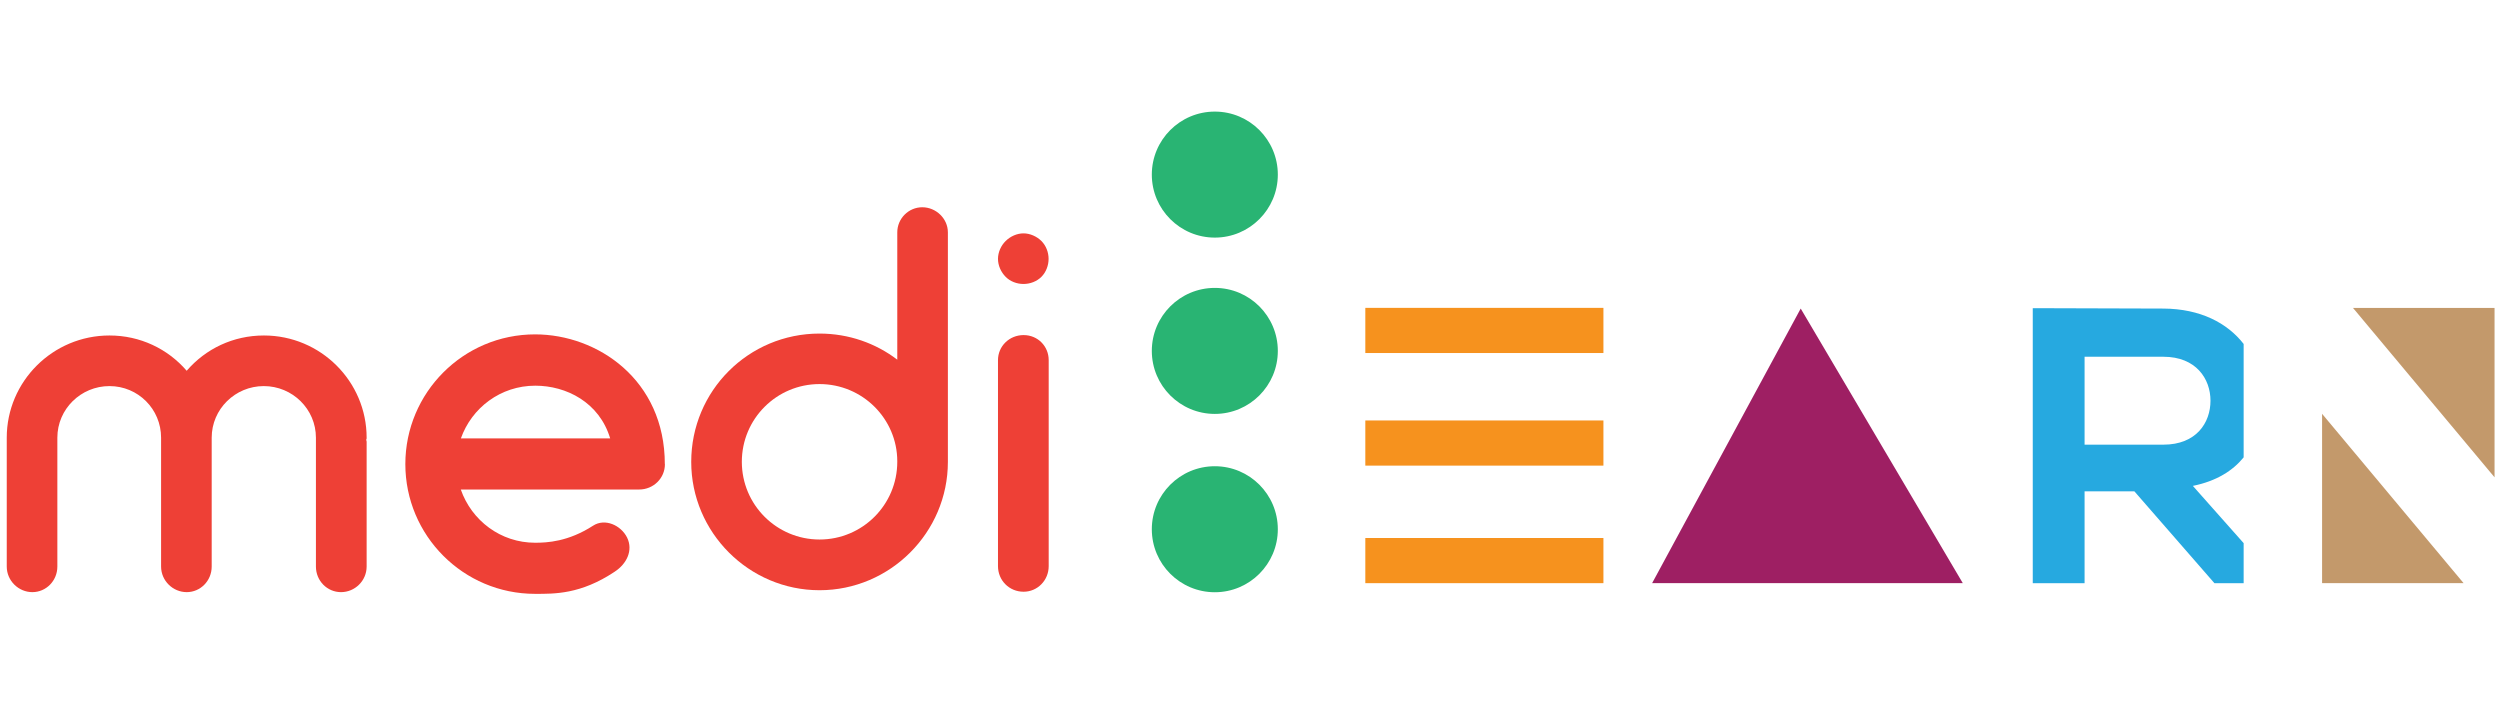
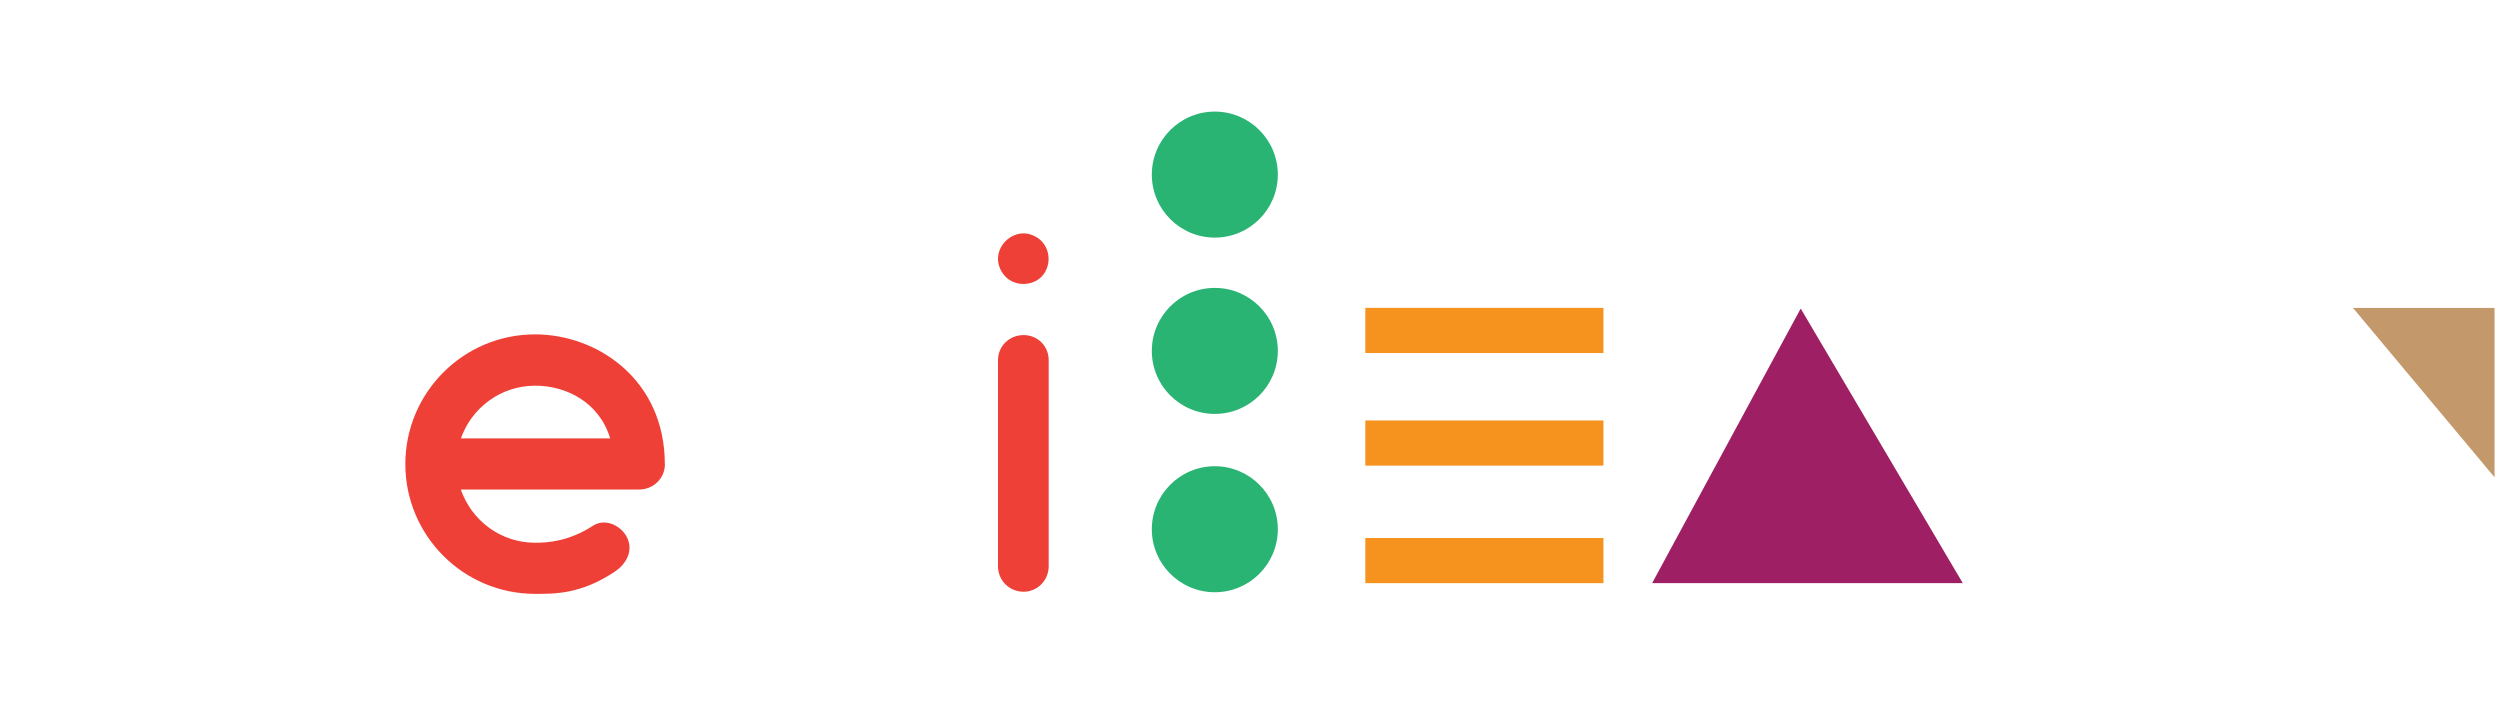
<svg xmlns="http://www.w3.org/2000/svg" id="Layer_1" viewBox="0 0 248 70">
  <defs>
    <style>
      .cls-1 {
        fill: #9e1f63;
      }

      .cls-2 {
        fill: #f6921e;
      }

      .cls-3 {
        fill: #26a9e0;
      }

      .cls-4 {
        fill: #ee4036;
      }

      .cls-5 {
        fill: #29b473;
      }

      .cls-6 {
        fill: #c3996b;
      }
    </style>
  </defs>
-   <path class="cls-4" d="M36.32,43.63c.05.1.05.15.05.25v12.32c0,1.42-1.17,2.54-2.54,2.54s-2.49-1.12-2.49-2.54v-12.78c0-2.84-2.33-5.12-5.17-5.12s-5.17,2.28-5.17,5.12v12.78c0,1.42-1.12,2.54-2.48,2.54s-2.54-1.12-2.54-2.54v-12.78c0-2.84-2.28-5.12-5.12-5.12s-5.17,2.28-5.17,5.12v12.78c0,1.42-1.12,2.54-2.48,2.54s-2.54-1.12-2.54-2.54v-12.78c0-5.58,4.56-10.14,10.19-10.14,3.04,0,5.78,1.32,7.66,3.5,1.88-2.18,4.61-3.5,7.66-3.5,5.63,0,10.19,4.56,10.19,10.14,0,.1,0,.15-.05.2Z" />
-   <path class="cls-4" d="M81.3,33.09c2.89,0,5.58.96,7.71,2.59v-12.63c0-1.37,1.12-2.49,2.48-2.49s2.54,1.12,2.54,2.49v22.77c0,7-5.73,12.73-12.73,12.73s-12.73-5.73-12.73-12.73c0-7.05,5.68-12.73,12.73-12.73ZM81.3,53.52c4.26,0,7.71-3.45,7.71-7.71v-.05c0-4.21-3.45-7.66-7.71-7.66s-7.71,3.45-7.71,7.71,3.45,7.71,7.71,7.71Z" />
  <path class="cls-4" d="M99.76,27.46c-.46-.46-.76-1.12-.76-1.78s.3-1.32.76-1.77c.46-.46,1.12-.76,1.77-.76s1.32.3,1.78.76c.46.46.71,1.12.71,1.77s-.25,1.32-.71,1.78c-.46.46-1.12.71-1.78.71s-1.32-.25-1.77-.71ZM99,56.16v-20.44c0-1.37,1.12-2.48,2.54-2.48s2.49,1.12,2.49,2.48v20.44c0,1.42-1.12,2.54-2.49,2.54-1.42,0-2.54-1.12-2.54-2.54Z" />
  <path class="cls-1" d="M163.89,57.85l14.74-27.24,16.08,27.24h-30.81Z" />
  <path class="cls-5" d="M126.76,17.32c0,3.45-2.8,6.25-6.25,6.25s-6.25-2.8-6.25-6.25,2.8-6.25,6.25-6.25,6.25,2.8,6.25,6.25Z" />
  <path class="cls-5" d="M126.76,34.81c0,3.45-2.8,6.25-6.25,6.25s-6.25-2.8-6.25-6.25,2.8-6.25,6.25-6.25,6.25,2.8,6.25,6.25Z" />
  <path class="cls-5" d="M126.76,52.5c0,3.45-2.8,6.25-6.25,6.25s-6.25-2.8-6.25-6.25,2.8-6.25,6.25-6.25c3.45,0,6.25,2.8,6.25,6.25Z" />
-   <path class="cls-6" d="M230.35,41.05l14.04,16.8h-14.04v-16.8Z" />
  <path class="cls-6" d="M247.46,47.35l-14.04-16.8h14.04v16.8Z" />
-   <path class="cls-3" d="M222.57,53.88l-5.04-5.68c2.33-.47,3.96-1.5,5.04-2.83v-11.25c-1.62-2.08-4.29-3.49-7.96-3.51-4.32,0-8.64-.04-12.96-.04v27.28h5.14v-9.11h4.94l7.94,9.11h2.9v-3.97h0ZM206.79,44.11v-8.72h7.82c3.23,0,4.67,2.18,4.67,4.36s-1.4,4.36-4.67,4.36h-7.82Z" />
  <path class="cls-2" d="M159.06,30.54h-23.62v4.48h23.62v-4.48Z" />
  <path class="cls-2" d="M159.06,53.37h-23.62v4.48h23.62v-4.48Z" />
  <path class="cls-2" d="M159.06,41.71h-23.62v4.48h23.62v-4.48Z" />
  <path class="cls-4" d="M65.96,46.05c0,1.38-1.13,2.51-2.56,2.51h-17.69c1.08,3.08,3.95,5.28,7.38,5.28,1.18,0,3.28-.1,5.74-1.69,1.18-.77,2.77-.05,3.38,1.18.62,1.28-.05,2.61-1.23,3.38-3.38,2.26-6,2.2-7.9,2.2-7.13,0-12.87-5.79-12.87-12.87s5.74-12.87,12.87-12.87c6.2,0,12.87,4.51,12.87,12.87ZM45.71,43.49h14.82c-1.08-3.59-4.36-5.23-7.43-5.23-3.44,0-6.31,2.2-7.38,5.23Z" />
</svg>